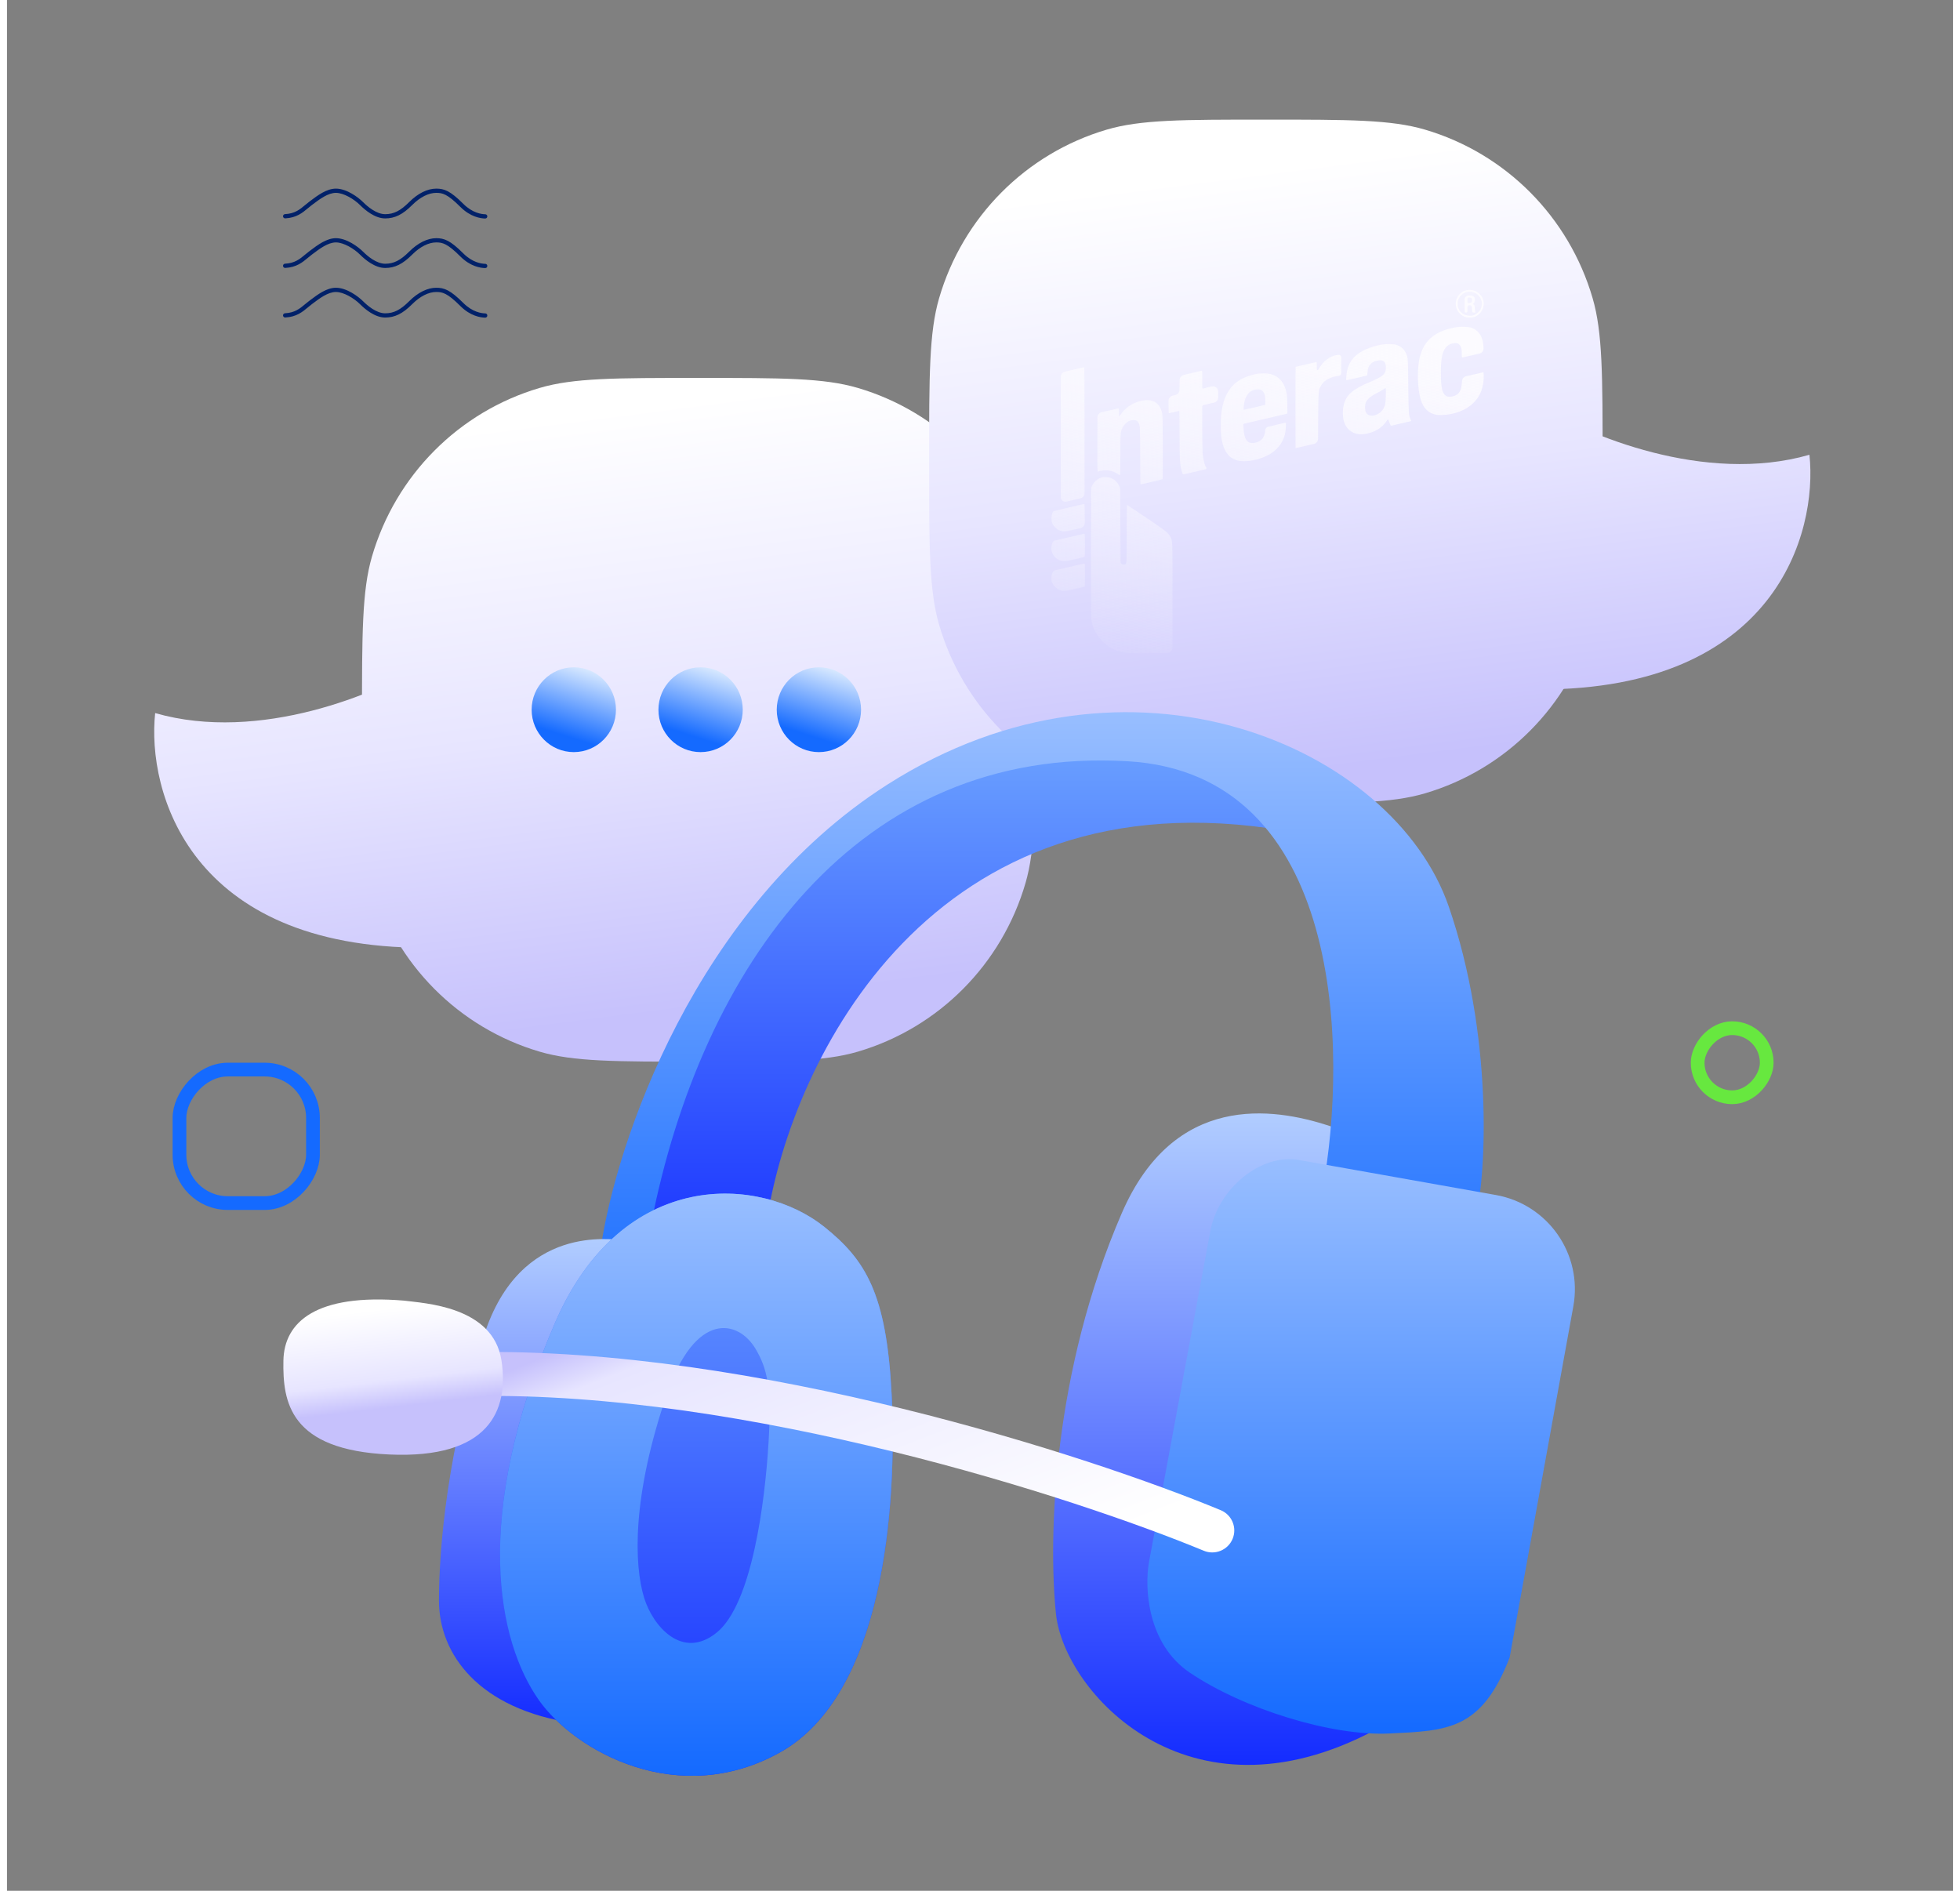
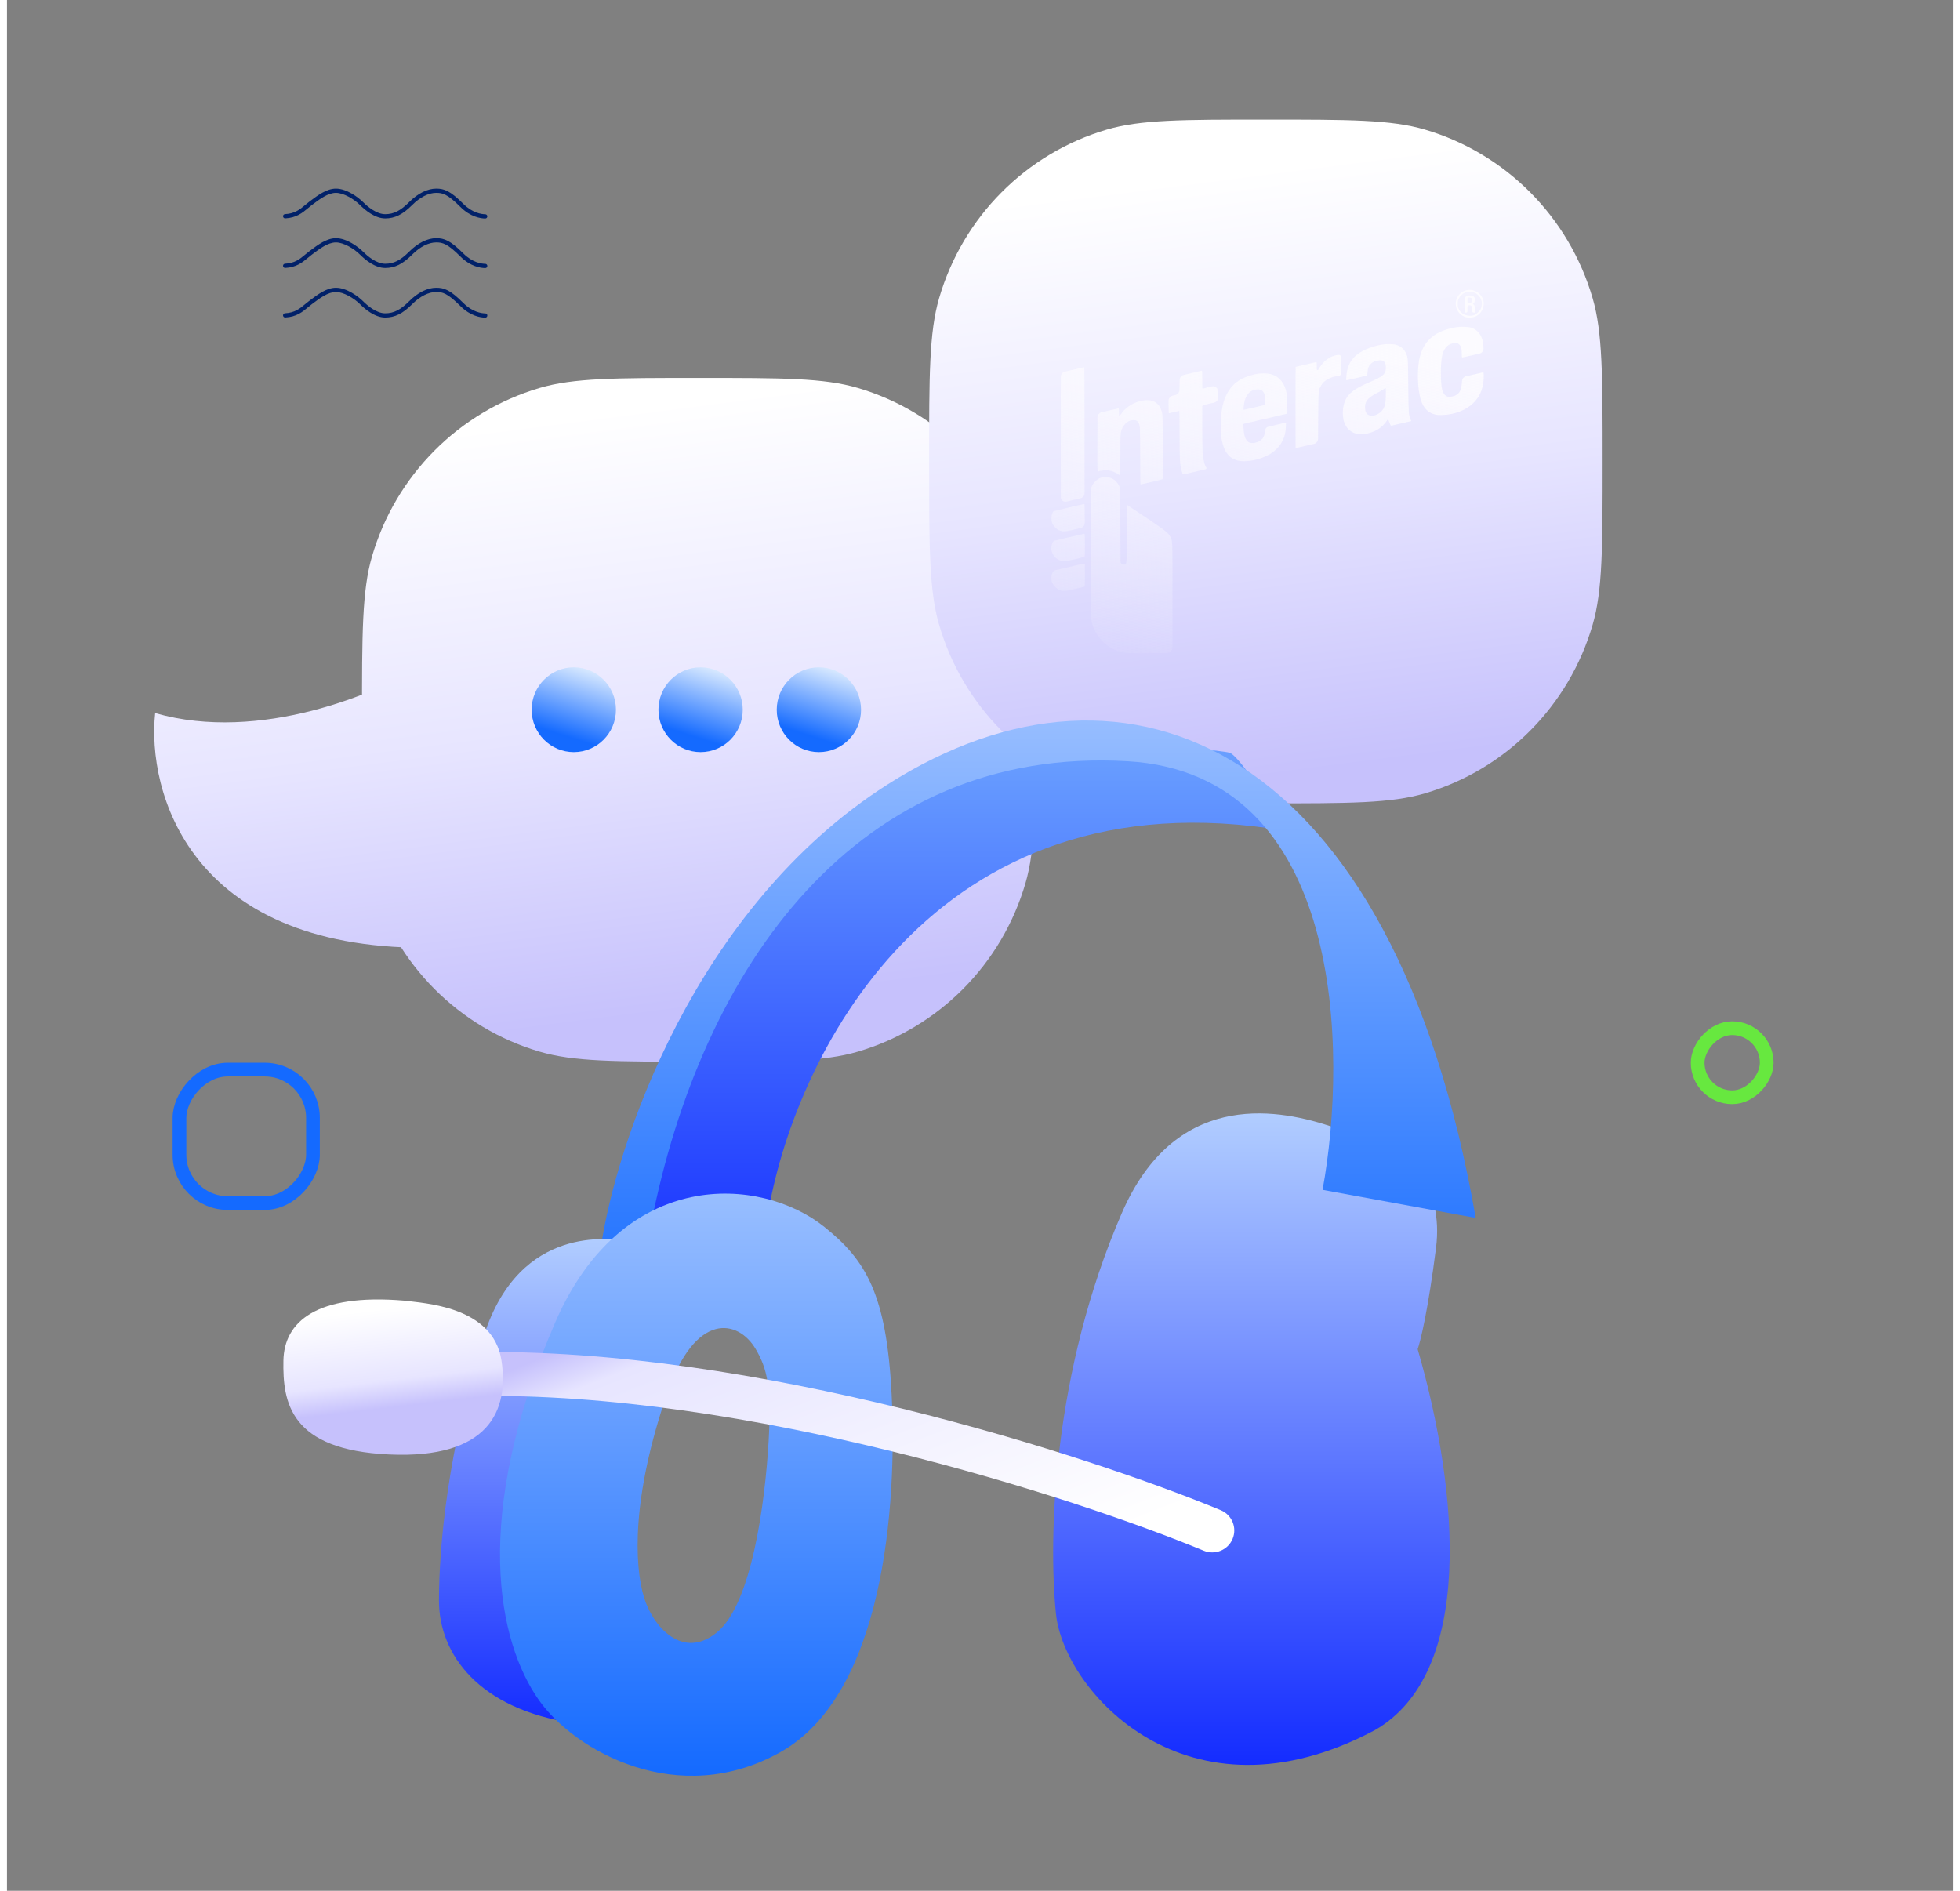
<svg xmlns="http://www.w3.org/2000/svg" width="425" height="410" viewBox="0 0 423 411" fill="none">
  <rect x="0" y="0" width="423" height="411" fill="#808080" stroke="none" />
  <path d="M32.208 155C54.988 161.547 80.751 150.636 90.785 144.362C104.669 169.458 96.57 195.917 90.785 206.01C39.585 206.01 30.4 172.004 32.208 155Z" fill="url(#paint0_linear_2115_141796)" />
  <path d="M115.763 228.591C123.16 230.772 132.228 230.772 150.363 230.772C168.499 230.772 177.567 230.772 184.964 228.591C202.518 223.416 216.246 209.607 221.391 191.95C223.56 184.509 223.56 175.16 223.56 156.46C223.56 137.761 223.56 128.412 221.391 120.971C216.246 103.313 202.518 89.505 184.964 84.329C177.567 82.148 168.499 82.148 150.363 82.148C132.228 82.148 123.16 82.148 115.763 84.329C98.208 89.505 84.481 103.313 79.335 120.971C77.167 128.412 77.167 137.761 77.167 156.46C77.167 175.16 77.167 184.509 79.335 191.95C84.481 209.607 98.208 223.416 115.763 228.591Z" fill="url(#paint1_linear_2115_141796)" />
  <ellipse cx="123.206" cy="154.267" rx="9.163" ry="9.217" fill="url(#paint2_linear_2115_141796)" />
  <ellipse cx="150.768" cy="154.267" rx="9.163" ry="9.217" fill="url(#paint3_linear_2115_141796)" />
  <ellipse cx="176.481" cy="154.267" rx="9.163" ry="9.217" fill="url(#paint4_linear_2115_141796)" />
-   <path d="M391.793 98.852C369.013 105.399 343.25 94.487 333.216 88.213C319.332 113.309 327.431 139.769 333.216 149.862C384.416 149.862 393.601 115.855 391.793 98.852Z" fill="url(#paint5_linear_2115_141796)" />
  <path d="M308.238 172.443C300.841 174.624 291.773 174.624 273.638 174.624C255.502 174.624 246.434 174.624 239.037 172.443C221.483 167.267 207.755 153.459 202.61 135.801C200.441 128.361 200.441 119.011 200.441 100.312C200.441 81.613 200.441 72.263 202.61 64.823C207.755 47.165 221.483 33.357 239.037 28.181C246.434 26 255.502 26 273.638 26C291.773 26 300.841 26 308.238 28.181C325.793 33.357 339.52 47.165 344.666 64.823C346.834 72.263 346.834 81.613 346.834 100.312C346.834 119.011 346.834 128.361 344.666 135.801C339.52 153.459 325.793 167.267 308.238 172.443Z" fill="url(#paint6_linear_2115_141796)" />
  <path fill-rule="evenodd" clip-rule="evenodd" d="M317.159 63.099C315.485 63.567 314.542 65.286 315.053 66.937C315.34 67.865 316.144 68.662 317.058 68.926C317.696 69.11 318.676 69.039 319.246 68.769C320.884 67.991 321.49 65.93 320.524 64.423C319.818 63.322 318.384 62.758 317.159 63.099ZM318.975 63.61C319.493 63.803 320.097 64.38 320.346 64.922C320.632 65.541 320.669 66.139 320.464 66.811C320.318 67.287 320.229 67.429 319.818 67.843C319.196 68.467 318.682 68.672 317.839 68.632C316.805 68.582 315.966 68.034 315.538 67.127C315.368 66.766 315.334 66.589 315.334 66.045C315.334 65.504 315.368 65.323 315.535 64.971C316.169 63.628 317.551 63.082 318.975 63.61ZM316.837 66.077L316.837 67.65C316.837 67.82 316.975 67.958 317.145 67.958C317.315 67.958 317.453 67.82 317.453 67.65L317.453 67.154L317.453 66.732C317.453 66.522 317.624 66.351 317.834 66.351C318.335 66.351 318.455 66.511 318.455 67.177C318.455 67.826 318.534 67.958 318.925 67.958C319.154 67.958 319.219 67.933 319.173 67.862C319.139 67.809 319.091 67.461 319.068 67.087C319.028 66.466 319.006 66.392 318.812 66.226C318.635 66.075 318.62 66.036 318.723 65.997C318.921 65.922 319.072 65.547 319.072 65.132C319.072 64.815 319.032 64.703 318.847 64.497C318.703 64.338 318.501 64.244 318.286 64.237L317.729 64.222C317.241 64.207 316.837 64.6 316.837 65.089L316.837 66.077ZM318.284 64.787C318.415 64.878 318.455 64.981 318.454 65.227C318.453 65.403 318.427 65.586 318.396 65.632C318.296 65.781 318.01 65.892 317.728 65.892C317.576 65.892 317.453 65.769 317.453 65.617L317.453 65.28L317.453 64.998C317.453 64.816 317.601 64.668 317.783 64.668C317.964 64.668 318.19 64.722 318.284 64.787ZM314.795 71.164C310.533 71.945 308.188 73.835 307.175 77.305C306.447 79.801 306.532 84.474 307.353 87.017C307.893 88.692 308.893 89.708 310.365 90.078C310.933 90.22 311.154 90.235 312.096 90.198C314.812 90.088 317.315 89.085 318.845 87.491C320.041 86.244 320.655 84.935 320.916 83.07C321.035 82.223 321.026 80.861 320.902 80.906C320.849 80.926 319.795 81.176 318.561 81.462L317.163 81.787C316.661 81.903 316.297 82.336 316.267 82.85L316.262 82.935C316.158 84.745 315.781 85.525 314.788 85.985C314.353 86.186 313.611 86.29 313.183 86.211C312.626 86.107 312.182 85.55 311.953 84.67C311.566 83.184 311.586 78.717 311.986 77.157C312.412 75.498 313.384 74.598 314.769 74.582C315.177 74.577 315.329 74.609 315.502 74.736C316.034 75.127 316.22 75.69 316.22 76.908C316.22 77.325 316.246 77.681 316.278 77.7C316.31 77.72 317.376 77.488 318.648 77.185L320.107 76.838C320.605 76.719 320.954 76.271 320.946 75.758C320.924 74.307 320.628 73.263 320.008 72.449C319.571 71.876 319.021 71.483 318.325 71.247C317.594 70.999 315.91 70.959 314.795 71.164ZM298.766 74.911C296.281 75.365 294.163 76.315 292.948 77.521C291.802 78.659 291.24 80.008 291.122 81.901C291.08 82.562 291.09 82.647 291.202 82.647C291.35 82.647 295.551 81.672 295.641 81.617C295.674 81.596 295.718 81.26 295.739 80.87C295.785 80.035 295.973 79.563 296.452 79.088C296.843 78.7 297.341 78.466 298.011 78.356C299.282 78.147 299.817 78.729 299.711 80.2C299.628 81.358 298.971 81.891 296.184 83.067C292.615 84.572 291.267 85.702 290.648 87.709C290.295 88.854 290.276 90.495 290.603 91.598C291.181 93.549 292.902 94.633 294.987 94.357C297.118 94.076 298.881 93.052 299.88 91.518C300.137 91.124 300.205 91.059 300.237 91.181C300.259 91.265 300.389 91.608 300.525 91.944C300.729 92.449 300.798 92.55 300.925 92.529C301.096 92.501 304.936 91.611 305.137 91.552C305.253 91.519 305.248 91.476 305.083 91.117C304.675 90.232 304.641 89.729 304.586 83.68C304.53 77.558 304.546 77.765 304.048 76.704C303.655 75.866 303.041 75.332 302.073 74.988C301.417 74.754 299.825 74.717 298.766 74.911ZM288.396 77.332C287.088 77.75 285.924 78.794 285.033 80.346C284.943 80.503 284.702 80.439 284.702 80.257L284.702 79.79C284.702 78.748 284.692 78.661 284.568 78.698C284.393 78.749 280.156 79.74 280.112 79.74C280.094 79.74 280.079 83.716 280.079 88.576C280.079 93.436 280.087 97.412 280.098 97.412C280.109 97.411 281.21 97.158 282.545 96.85L284.081 96.495C284.604 96.374 284.975 95.91 284.979 95.374L285.015 90.787C285.062 84.708 285.046 84.912 285.574 83.909C286.214 82.695 287.642 81.887 289.499 81.69C289.795 81.658 290.02 81.409 290.02 81.111L290.02 79.386L290.02 77.659C290.02 77.372 289.786 77.14 289.499 77.142C289.168 77.144 288.768 77.213 288.396 77.332ZM231.55 80.412L229.958 80.787C229.435 80.91 229.064 81.377 229.064 81.915L229.064 95.161L229.064 108.079C229.064 108.716 229.658 109.186 230.278 109.039C230.946 108.881 232.107 108.607 232.86 108.43L233.334 108.318C233.858 108.194 234.227 107.727 234.227 107.189L234.227 93.962C234.227 82.693 234.208 79.817 234.131 79.822C234.078 79.825 232.916 80.091 231.55 80.412ZM257.23 81.142L255.792 81.483C255.278 81.605 254.911 82.06 254.901 82.589L254.88 83.674L254.859 84.752C254.848 85.284 254.477 85.74 253.959 85.859L253.666 85.926L253.391 85.989C252.864 86.11 252.491 86.579 252.491 87.119L252.491 88.022C252.491 89.725 252.5 89.846 252.626 89.811C252.925 89.725 254.742 89.303 254.809 89.303C254.851 89.303 254.88 91.28 254.881 94.257C254.881 100.013 254.944 101.057 255.379 102.509C255.586 103.2 255.519 103.185 256.922 102.851C257.6 102.689 258.769 102.412 259.52 102.236L260.55 101.993C260.712 101.955 260.786 101.767 260.694 101.629C260.284 101.013 260.014 99.944 259.891 98.442C259.848 97.906 259.812 95.359 259.812 92.782L259.812 88.353C259.812 88.205 259.917 88.078 260.062 88.05C260.2 88.024 260.98 87.844 261.796 87.651L262.387 87.51C262.91 87.387 263.279 86.92 263.279 86.382L263.279 85.481L263.279 85.131C263.279 84.382 262.58 83.83 261.852 84.003L261.719 84.035C260.861 84.239 260.08 84.424 259.985 84.446C259.896 84.466 259.812 84.399 259.812 84.308L259.812 82.534C259.812 80.723 259.802 80.582 259.677 80.588C259.603 80.591 258.502 80.841 257.23 81.142ZM272.103 81.198C270.779 81.376 269.151 81.903 268.181 82.467C265.831 83.835 264.507 86.052 264.009 89.456C263.743 91.279 263.784 94.361 264.096 95.874C264.591 98.276 265.759 99.694 267.599 100.125C268.669 100.375 270.38 100.242 271.957 99.786C274.591 99.024 276.362 97.68 277.299 95.73C277.748 94.793 277.926 94.039 277.977 92.845L278.008 92.103C278.014 91.969 277.889 91.868 277.758 91.901C277.615 91.937 276.609 92.179 275.524 92.437L274.125 92.77C273.783 92.852 273.532 93.145 273.504 93.496C273.376 95.1 272.716 95.924 271.309 96.234C269.999 96.524 269.265 95.975 268.945 94.466C268.883 94.172 268.808 93.531 268.78 93.041C268.732 92.21 268.738 92.148 268.874 92.107C269.053 92.053 278.215 89.915 278.268 89.915C278.362 89.915 278.299 86.469 278.192 85.764C277.824 83.34 276.617 81.823 274.646 81.308C274.068 81.157 272.814 81.103 272.103 81.198ZM299.711 85.956C299.673 87.711 299.592 88.143 299.167 88.863C298.494 90.003 296.933 90.673 295.997 90.224C295.484 89.977 295.244 89.538 295.199 88.77C295.113 87.305 295.712 86.508 297.648 85.509C298.107 85.273 298.737 84.913 299.048 84.711C299.359 84.508 299.644 84.34 299.68 84.336C299.717 84.333 299.73 85.062 299.711 85.956ZM272.548 84.741C272.876 84.879 273.098 85.128 273.309 85.593C273.452 85.909 273.487 86.148 273.514 86.981C273.543 87.911 273.535 87.99 273.402 88.028C273.016 88.142 268.972 89.073 268.868 89.073C268.775 89.073 268.757 89.01 268.785 88.787C268.805 88.629 268.842 88.293 268.866 88.041C268.996 86.704 269.575 85.554 270.371 85.056C270.984 84.671 272.027 84.52 272.548 84.741ZM247.193 87.016C246.305 87.118 245.732 87.292 244.823 87.734C243.793 88.235 243.015 88.866 242.362 89.73C242.105 90.07 241.854 90.414 241.803 90.495C241.729 90.614 241.71 90.462 241.707 89.705C241.703 89.001 241.678 88.767 241.605 88.767C241.551 88.767 240.502 89.004 239.274 89.293L237.931 89.609C237.409 89.731 237.039 90.197 237.037 90.734L237.02 96.187C237.002 102.233 237.008 102.553 237.136 102.503C238.026 102.158 239.423 102.148 240.369 102.479C240.674 102.586 241.137 102.815 241.399 102.988C241.66 103.162 241.905 103.304 241.942 103.304C241.981 103.304 242.011 101.384 242.012 98.847C242.013 93.955 242.02 93.866 242.478 92.965C242.793 92.345 243.318 91.802 243.85 91.542C244.42 91.264 245.265 91.239 245.607 91.49C245.974 91.759 246.173 92.211 246.252 92.954C246.291 93.323 246.324 96.251 246.325 99.459C246.326 103.555 246.351 105.293 246.409 105.293C246.585 105.293 251.146 104.207 251.204 104.151C251.238 104.118 251.252 100.979 251.236 97.175C251.21 90.993 251.193 90.203 251.076 89.724C250.576 87.677 249.281 86.775 247.193 87.016ZM238.025 103.76C237.179 103.96 236.324 104.663 235.909 105.501L235.773 105.774C235.694 105.933 235.653 106.109 235.653 106.287L235.63 120.019C235.614 130.142 235.632 134.19 235.695 134.631C236.167 137.933 238.74 140.801 242.011 141.67C243.228 141.993 244.239 142.038 249.004 141.977L252.194 141.936C252.828 141.928 253.339 141.411 253.339 140.776L253.339 129.973C253.339 116.841 253.368 117.659 252.867 116.673C252.431 115.816 251.924 115.415 247.569 112.484C245.35 110.991 243.503 109.757 243.466 109.743C243.427 109.728 243.398 112.371 243.398 115.964C243.398 122.395 243.397 122.409 243.096 122.638C242.876 122.806 242.442 122.756 242.236 122.539C242.116 122.412 242.049 122.244 242.048 122.07L242.011 114.219L241.973 106.356C241.972 106.185 241.934 106.016 241.86 105.862L241.73 105.589C241.314 104.718 240.67 104.138 239.791 103.844C239.304 103.681 238.518 103.644 238.025 103.76ZM230.837 110.297C229.035 110.724 227.521 111.1 227.47 111.131C227.42 111.161 227.302 111.384 227.207 111.625C226.963 112.248 226.965 113.125 227.211 113.747C227.453 114.357 228.179 115.081 228.767 115.297C229.664 115.626 229.955 115.596 233.033 114.865L233.374 114.784C233.897 114.66 234.266 114.193 234.266 113.656L234.266 112.062C234.266 110.45 234.238 109.546 234.189 109.535C234.146 109.526 232.638 109.869 230.837 110.297ZM230.853 116.768C229.103 117.182 227.619 117.54 227.555 117.564C227.491 117.588 227.355 117.79 227.252 118.012C226.435 119.785 227.699 121.846 229.67 121.953C230.182 121.98 230.506 121.928 232.147 121.549C233.185 121.309 234.095 121.081 234.17 121.042C234.294 120.977 234.304 120.775 234.304 118.487C234.304 116.17 234.295 116.004 234.17 116.01C234.095 116.014 232.603 116.355 230.853 116.768ZM231.877 123.004C230.775 123.268 229.331 123.611 228.668 123.766L227.969 123.929C227.649 124.004 227.382 124.222 227.245 124.52C227.061 124.92 227.027 125.093 227.026 125.643C227.026 126.194 227.058 126.364 227.24 126.753C227.521 127.357 228.114 127.948 228.709 128.217C229.47 128.562 230.083 128.524 232.323 127.995C233.331 127.757 234.189 127.541 234.23 127.516C234.275 127.488 234.304 126.505 234.304 124.989L234.304 122.719C234.304 122.603 234.208 122.511 234.093 122.515C233.976 122.52 232.979 122.74 231.877 123.004Z" fill="url(#paint7_linear_2115_141796)" />
  <path d="M242.333 263.669C253.675 237.521 275.107 240.686 287.409 244.721L297.384 247.833C304.338 249.458 312.349 257.716 310.623 271.251C308.896 284.787 307.243 291.565 306.632 293.262C315.768 324.8 318.84 363.654 297.384 376.043C256.561 397.784 229.718 367.59 228.009 350.772C226.299 333.953 227.354 298.197 242.333 263.669Z" fill="url(#paint8_linear_2115_141796)" />
  <path d="M277.976 180.6C200.633 167.435 170.644 231.03 165.317 264.474L130.958 281.195C130.781 273.587 134.528 250.831 150.934 220.679C171.442 182.989 187.422 180.6 203.135 169.452C218.849 158.304 263.06 162.817 265.724 163.613C267.854 164.25 274.78 175.203 277.976 180.6Z" fill="url(#paint9_linear_2115_141796)" />
-   <path d="M191.411 170.515C149.436 197.269 132.373 248.726 129.089 271.11C129.089 288.009 131.273 310.658 140.01 266.067C150.931 210.328 184.754 162.021 243.614 165.471C290.701 168.232 291.465 228.731 285.961 258.635L319.252 264.74C321.649 254.654 322.981 224.873 313.393 197.057C301.408 162.286 243.88 137.071 191.411 170.515Z" fill="url(#paint10_linear_2115_141796)" />
+   <path d="M191.411 170.515C149.436 197.269 132.373 248.726 129.089 271.11C129.089 288.009 131.273 310.658 140.01 266.067C150.931 210.328 184.754 162.021 243.614 165.471C290.701 168.232 291.465 228.731 285.961 258.635L319.252 264.74C301.408 162.286 243.88 137.071 191.411 170.515Z" fill="url(#paint10_linear_2115_141796)" />
  <path d="M103.669 290.315C111.591 265.579 131.93 269.706 133.382 269.442C137.166 270.934 143.864 275.337 140.378 281.021C136.021 288.126 123.347 313.52 120.442 327.993C117.538 342.466 144.207 377.597 123.347 374.57C102.487 371.544 93.898 359.523 93.898 347.945C93.898 336.366 95.747 315.051 103.669 290.315Z" fill="url(#paint11_linear_2115_141796)" />
-   <path fill-rule="evenodd" clip-rule="evenodd" d="M177.694 266.709C163.836 255.567 133.762 253.631 119.129 287.532C100.837 329.909 106.748 356.942 115.617 369.545C123.403 380.609 145.916 393.291 168.087 380.87C190.479 368.326 193.535 327.692 192.289 303.058C191.181 281.139 186.615 273.881 177.694 266.709Z" fill="url(#paint12_linear_2115_141796)" />
  <path fill-rule="evenodd" clip-rule="evenodd" d="M119.129 287.532C133.762 253.631 163.836 255.567 177.694 266.709C186.615 273.881 191.181 281.139 192.289 303.058C193.535 327.692 190.479 368.326 168.087 380.87C145.916 393.291 123.403 380.609 115.617 369.545C106.748 356.942 100.837 329.909 119.129 287.532ZM143.479 302.915C149.655 284.938 158.94 286.805 162.731 293.221C165.171 297.351 166.25 301.409 165.552 313.319C164.769 326.705 161.883 348.646 154.304 354.836C146.8 360.965 140.384 353.48 138.483 347.272C136.317 340.199 135.76 325.386 143.479 302.915Z" fill="url(#paint13_linear_2115_141796)" />
-   <path d="M248.205 339.705L261.542 267.722C263.183 258.427 272.547 250.598 280.934 252.161L323.624 259.754C334.976 261.773 342.526 272.614 340.472 283.944L326.622 360.301C320.497 376.107 313.101 376.198 300.492 376.803C287.883 377.409 268.835 371.474 257.137 363.601C247.779 357.303 247.283 345.046 248.205 339.705Z" fill="url(#paint14_linear_2115_141796)" />
  <path fill-rule="evenodd" clip-rule="evenodd" d="M101.099 293.914C162.393 292.791 235.117 316.374 263.819 328.261C266.263 329.273 267.421 332.068 266.405 334.503C265.39 336.938 262.585 338.092 260.142 337.08C231.92 325.392 160.631 302.375 101.275 303.462C98.629 303.511 96.445 301.412 96.396 298.776C96.348 296.139 98.453 293.962 101.099 293.914Z" fill="url(#paint15_linear_2115_141796)" />
  <path d="M107.483 295.723C105.671 283.885 90.599 283.293 86.323 282.713C67.153 281.106 60.248 287.383 60.086 295.723C59.91 304.75 61.422 315.169 83.081 316.158C104.74 317.147 109.152 306.624 107.483 295.723Z" fill="url(#paint16_linear_2115_141796)" />
  <path d="M104.405 68.517C104.372 68.295 104.186 68.125 103.96 68.121C103.149 68.108 101.177 67.846 99.189 65.856C96.376 63.041 95.052 62.547 93.312 62.547C91.399 62.547 89.312 63.581 87.435 65.46C85.535 67.362 84.07 68.102 82.209 68.102C80.306 68.102 78.366 66.445 77.379 65.46C76.371 64.452 73.847 62.547 71.502 62.547C69.481 62.547 67.525 64.023 65.952 65.208L65.674 65.418C65.373 65.643 65.085 65.882 64.807 66.115C63.66 67.074 62.567 67.984 60.435 68.092C60.193 68.105 60 68.308 60 68.55C60 68.815 60.222 69.025 60.487 69.012C62.927 68.884 64.235 67.791 65.396 66.822C65.677 66.586 65.942 66.364 66.224 66.154L66.505 65.941C67.967 64.838 69.785 63.467 71.499 63.467C73.176 63.467 75.443 64.828 76.725 66.108C77.81 67.195 79.969 69.021 82.206 69.021C84.312 69.021 86.016 68.177 88.083 66.108C89.786 64.403 91.641 63.467 93.309 63.467C94.63 63.467 95.709 63.679 98.535 66.507C100.742 68.72 102.959 69.031 103.947 69.044C104.228 69.051 104.447 68.799 104.405 68.517Z" fill="#012169" />
  <path d="M104.405 57.744C104.372 57.521 104.186 57.351 103.96 57.348C103.149 57.335 101.177 57.073 99.189 55.083C96.376 52.268 95.052 51.773 93.312 51.773C91.399 51.773 89.312 52.808 87.435 54.687C85.535 56.588 84.07 57.328 82.209 57.328C80.306 57.328 78.366 55.672 77.379 54.687C76.371 53.678 73.847 51.773 71.502 51.773C69.481 51.773 67.525 53.25 65.952 54.435L65.674 54.644C65.373 54.87 65.085 55.109 64.807 55.341C63.66 56.3 62.567 57.21 60.435 57.318C60.193 57.331 60 57.534 60 57.777C60 58.042 60.222 58.251 60.487 58.238C62.927 58.111 64.235 57.017 65.396 56.048C65.677 55.813 65.942 55.59 66.224 55.381L66.505 55.168C67.967 54.065 69.785 52.693 71.499 52.693C73.176 52.693 75.443 54.055 76.725 55.335C77.81 56.422 79.969 58.248 82.206 58.248C84.312 58.248 86.016 57.404 88.083 55.335C89.786 53.629 91.641 52.693 93.309 52.693C94.63 52.693 95.709 52.906 98.535 55.734C100.742 57.944 102.959 58.255 103.947 58.271C104.228 58.278 104.447 58.025 104.405 57.744Z" fill="#012169" />
  <path d="M60.487 47.465C62.927 47.337 64.235 46.244 65.396 45.275C65.677 45.039 65.942 44.817 66.224 44.607L66.505 44.394C67.967 43.291 69.785 41.92 71.499 41.92C73.176 41.92 75.443 43.282 76.725 44.561C77.81 45.648 79.969 47.475 82.206 47.475C84.312 47.475 86.016 46.63 88.083 44.561C89.786 42.856 91.641 41.92 93.309 41.92C94.63 41.92 95.709 42.133 98.535 44.961C100.742 47.17 102.959 47.481 103.947 47.498C104.228 47.501 104.447 47.249 104.405 46.971C104.372 46.748 104.186 46.578 103.96 46.574C103.149 46.561 101.177 46.299 99.189 44.309C96.376 41.494 95.052 41 93.312 41C91.399 41 89.312 42.034 87.435 43.913C85.535 45.815 84.07 46.555 82.209 46.555C80.306 46.555 78.366 44.898 77.379 43.913C76.371 42.905 73.847 41 71.502 41C69.481 41 67.525 42.476 65.952 43.661L65.674 43.871C65.373 44.096 65.085 44.336 64.807 44.568C63.66 45.527 62.567 46.437 60.435 46.545C60.193 46.558 60 46.761 60 47.003C60 47.268 60.226 47.478 60.487 47.465Z" fill="#012169" />
  <rect x="-1.492" y="1.492" width="15.016" height="15.016" rx="7.508" transform="matrix(-1 0 0 1 381.016 222)" stroke="#67E83F" stroke-width="2.984" />
  <rect x="-1.492" y="1.492" width="29.016" height="29.016" rx="10.508" transform="matrix(-1 0 0 1 65.016 231)" stroke="#146AFF" stroke-width="2.984" />
  <defs>
    <linearGradient id="paint0_linear_2115_141796" x1="14.587" y1="94.246" x2="32.742" y2="234.563" gradientUnits="userSpaceOnUse">
      <stop offset="0.072" stop-color="white" />
      <stop offset="0.556" stop-color="#E7E5FF" />
      <stop offset="1" stop-color="#C6C1FC" />
    </linearGradient>
    <linearGradient id="paint1_linear_2115_141796" x1="14.587" y1="94.246" x2="32.742" y2="234.563" gradientUnits="userSpaceOnUse">
      <stop offset="0.072" stop-color="white" />
      <stop offset="0.556" stop-color="#E7E5FF" />
      <stop offset="1" stop-color="#C6C1FC" />
    </linearGradient>
    <linearGradient id="paint2_linear_2115_141796" x1="129.152" y1="162.461" x2="133.799" y2="147.87" gradientUnits="userSpaceOnUse">
      <stop stop-color="#146AFF" />
      <stop offset="1" stop-color="#D8E9FF" />
    </linearGradient>
    <linearGradient id="paint3_linear_2115_141796" x1="156.715" y1="162.461" x2="161.362" y2="147.87" gradientUnits="userSpaceOnUse">
      <stop stop-color="#146AFF" />
      <stop offset="1" stop-color="#D8E9FF" />
    </linearGradient>
    <linearGradient id="paint4_linear_2115_141796" x1="182.428" y1="162.461" x2="187.075" y2="147.87" gradientUnits="userSpaceOnUse">
      <stop stop-color="#146AFF" />
      <stop offset="1" stop-color="#D8E9FF" />
    </linearGradient>
    <linearGradient id="paint5_linear_2115_141796" x1="183.028" y1="38.097" x2="201.183" y2="178.415" gradientUnits="userSpaceOnUse">
      <stop offset="0.072" stop-color="white" />
      <stop offset="0.556" stop-color="#E7E5FF" />
      <stop offset="1" stop-color="#C6C1FC" />
    </linearGradient>
    <linearGradient id="paint6_linear_2115_141796" x1="183.028" y1="38.097" x2="201.183" y2="178.415" gradientUnits="userSpaceOnUse">
      <stop offset="0.072" stop-color="white" />
      <stop offset="0.556" stop-color="#E7E5FF" />
      <stop offset="1" stop-color="#C6C1FC" />
    </linearGradient>
    <linearGradient id="paint7_linear_2115_141796" x1="289.605" y1="69.57" x2="275.142" y2="152.766" gradientUnits="userSpaceOnUse">
      <stop stop-color="#FCFBFF" />
      <stop offset="1" stop-color="#FCFBFF" stop-opacity="0" />
    </linearGradient>
    <linearGradient id="paint8_linear_2115_141796" x1="270.5" y1="242.023" x2="270.5" y2="383.632" gradientUnits="userSpaceOnUse">
      <stop stop-color="#B1CDFF" />
      <stop offset="1" stop-color="#142CFF" />
    </linearGradient>
    <linearGradient id="paint9_linear_2115_141796" x1="204.464" y1="162.039" x2="204.464" y2="281.195" gradientUnits="userSpaceOnUse">
      <stop stop-color="#6AA0FF" />
      <stop offset="1" stop-color="#142CFF" />
    </linearGradient>
    <linearGradient id="paint10_linear_2115_141796" x1="225.038" y1="154.805" x2="225.038" y2="292.096" gradientUnits="userSpaceOnUse">
      <stop stop-color="#98BEFF" />
      <stop offset="1" stop-color="#146AFF" />
    </linearGradient>
    <linearGradient id="paint11_linear_2115_141796" x1="117.626" y1="269.332" x2="117.626" y2="374.754" gradientUnits="userSpaceOnUse">
      <stop stop-color="#B1CDFF" />
      <stop offset="1" stop-color="#142CFF" />
    </linearGradient>
    <linearGradient id="paint12_linear_2115_141796" x1="149.847" y1="259.453" x2="149.847" y2="385.995" gradientUnits="userSpaceOnUse">
      <stop stop-color="#6AA0FF" />
      <stop offset="1" stop-color="#142CFF" />
    </linearGradient>
    <linearGradient id="paint13_linear_2115_141796" x1="149.847" y1="259.453" x2="149.847" y2="385.995" gradientUnits="userSpaceOnUse">
      <stop stop-color="#98BEFF" />
      <stop offset="1" stop-color="#146AFF" />
    </linearGradient>
    <linearGradient id="paint14_linear_2115_141796" x1="294.345" y1="251.961" x2="294.345" y2="376.846" gradientUnits="userSpaceOnUse">
      <stop stop-color="#98BEFF" />
      <stop offset="1" stop-color="#146AFF" />
    </linearGradient>
    <linearGradient id="paint15_linear_2115_141796" x1="287.954" y1="322.528" x2="251.533" y2="229.16" gradientUnits="userSpaceOnUse">
      <stop offset="0.072" stop-color="white" />
      <stop offset="0.785" stop-color="#E7E5FF" />
      <stop offset="0.877" stop-color="#C6C1FC" />
    </linearGradient>
    <linearGradient id="paint16_linear_2115_141796" x1="55.736" y1="285.209" x2="59.506" y2="317.173" gradientUnits="userSpaceOnUse">
      <stop offset="0.072" stop-color="white" />
      <stop offset="0.556" stop-color="#E7E5FF" />
      <stop offset="0.741" stop-color="#C6C1FC" />
    </linearGradient>
  </defs>
</svg>